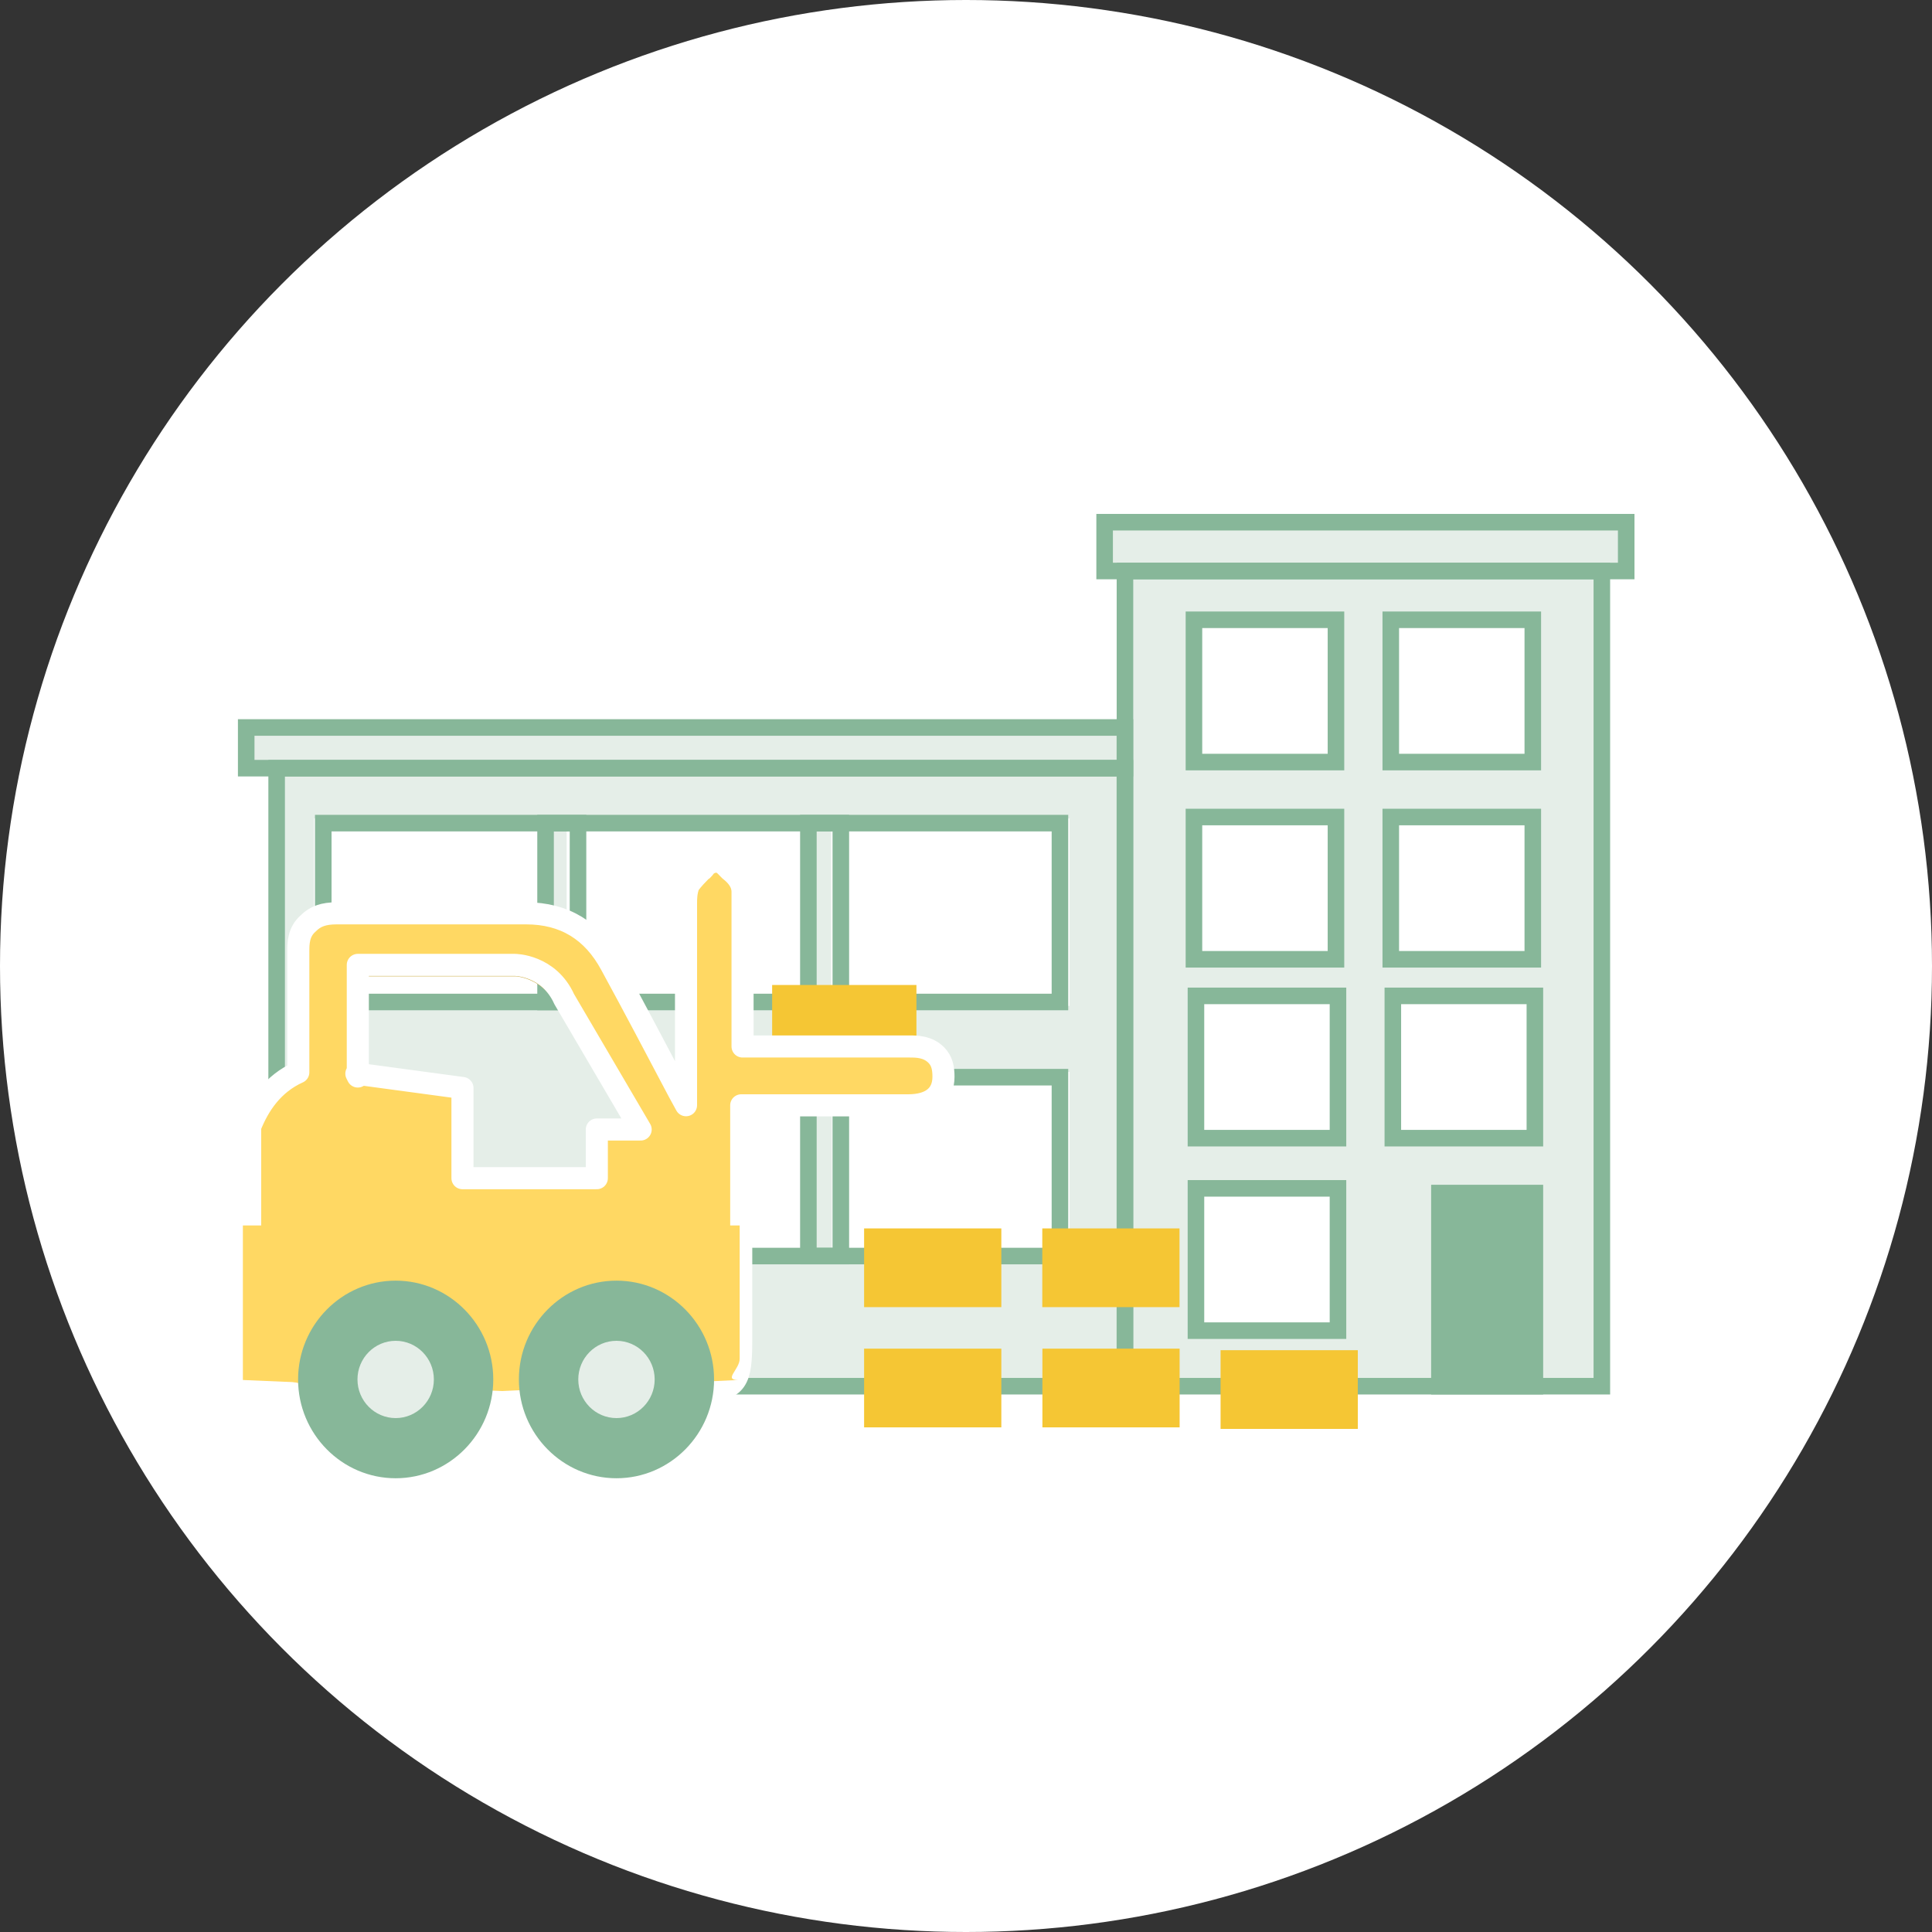
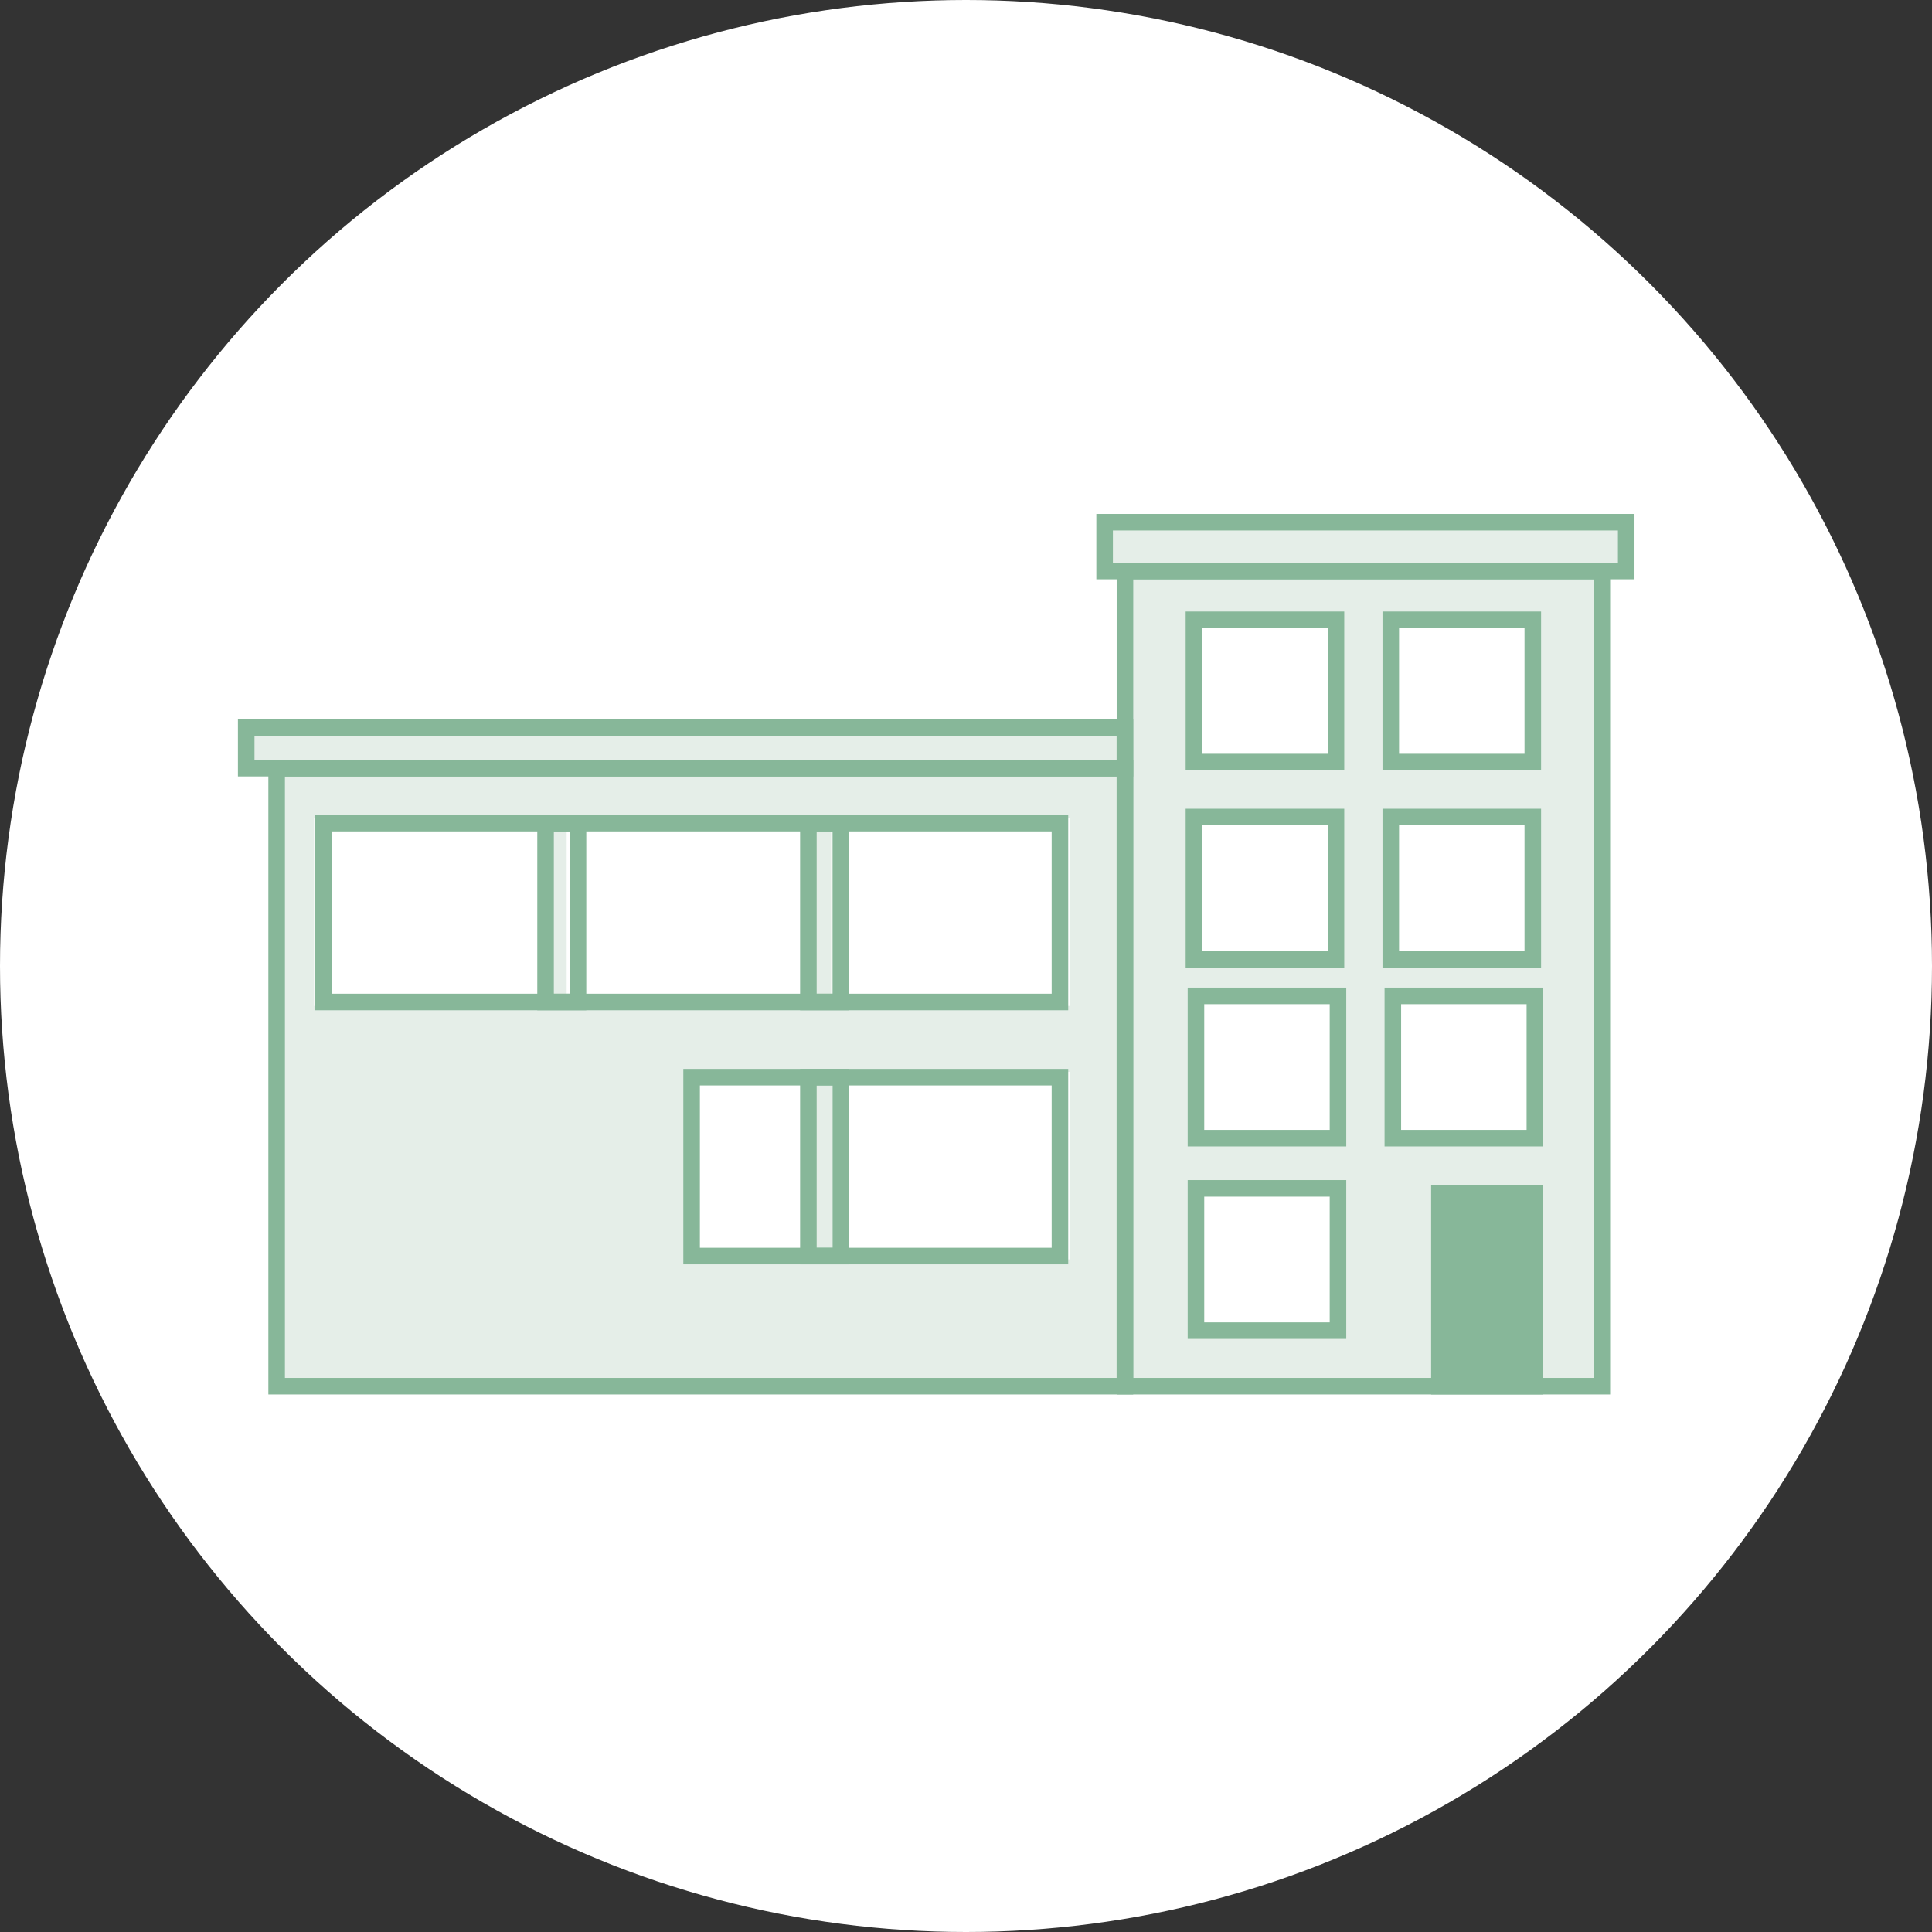
<svg xmlns="http://www.w3.org/2000/svg" width="175" height="175" viewBox="0 0 175 175" fill="none">
  <rect x="0" y="0" width="175" height="175" fill="#333333" stroke="none" />
  <circle cx="87.5" cy="87.5" r="87.5" fill="white" />
  <path d="M22 69H23.96H102V66H22V69Z" fill="#E5EEE8" />
  <path d="M25 125H102V70H25V124.994V125ZM96.883 114.076H62.246V97.092H96.883V114.076ZM28.447 74.132H96.883V91.115H28.447V74.132Z" fill="#E5EEE8" />
  <path d="M75.348 97.725H72.63V114.029H75.348V97.725Z" fill="#E5EEE8" />
  <path d="M51.328 74.734H49.202V90.38H51.328V74.734Z" fill="#E5EEE8" />
  <path d="M75.288 74.734H73.162V90.38H75.288V74.734Z" fill="#E5EEE8" />
  <path d="M102 65.35V125H130.068V107.508H139.683V125H145V52H102V65.35ZM121.589 120.797H107.692V107.083H121.589V120.797ZM139.683 103.366H125.786V89.652H139.683V103.366ZM125.596 55.59H139.493V69.304H125.596V55.59ZM125.596 73.447H139.493V87.161H125.596V73.447ZM121.583 103.366H107.686V89.652H121.583V103.366ZM107.496 55.59H121.393V69.304H107.496V55.59ZM107.496 73.447H121.393V87.161H107.496V73.447Z" fill="#E5EEE8" />
  <path d="M145.604 52H147V47H100V52H101.022H145.604Z" fill="#E5EEE8" />
  <path d="M139 108H131V126H139V108Z" fill="#87B799" />
  <path d="M101.899 125.562H145.095V51.721H101.899V125.562Z" stroke="#87B799" stroke-width="1.5" stroke-miterlimit="10" />
  <path d="M25.058 125.562L101.894 125.562V69.586H25.058V125.562Z" stroke="#87B799" stroke-width="1.5" stroke-miterlimit="10" />
  <path d="M22.301 69.58L101.894 69.58V65.895L22.301 65.895V69.58Z" stroke="#87B799" stroke-width="1.5" stroke-miterlimit="10" />
  <path d="M100.057 51.721L147.301 51.721V47.301L100.057 47.301V51.721Z" stroke="#87B799" stroke-width="1.5" stroke-miterlimit="10" />
  <path d="M125.976 69.028H138.841V56.14H125.976V69.028Z" stroke="#87B799" stroke-width="1.5" stroke-miterlimit="10" />
  <path d="M108.147 69.028H121.012V56.14H108.147V69.028Z" stroke="#87B799" stroke-width="1.5" stroke-miterlimit="10" />
  <path d="M125.976 86.893H138.841V74.005H125.976V86.893Z" stroke="#87B799" stroke-width="1.5" stroke-miterlimit="10" />
  <path d="M108.147 86.893H121.012V74.005H108.147V86.893Z" stroke="#87B799" stroke-width="1.5" stroke-miterlimit="10" />
  <path d="M126.163 103.095H139.029V90.207H126.163V103.095Z" stroke="#87B799" stroke-width="1.5" stroke-miterlimit="10" />
  <path d="M108.329 103.095H121.194V90.207H108.329V103.095Z" stroke="#87B799" stroke-width="1.5" stroke-miterlimit="10" />
  <path d="M108.329 120.53H121.194V107.642H108.329V120.53Z" stroke="#87B799" stroke-width="1.5" stroke-miterlimit="10" />
  <path d="M130.382 125.562H139.029V108.067H130.382V125.562Z" stroke="#87B799" stroke-width="1.5" stroke-miterlimit="10" />
  <path d="M29.282 90.76L96.009 90.76V74.558H29.282V90.76Z" stroke="#87B799" stroke-width="1.5" stroke-miterlimit="10" />
  <path d="M73.223 90.76H76.162V74.558H73.223V90.76Z" stroke="#87B799" stroke-width="1.5" stroke-miterlimit="10" />
  <path d="M49.417 90.76H52.356V74.558H49.417V90.76Z" stroke="#87B799" stroke-width="1.5" stroke-miterlimit="10" />
  <path d="M62.646 113.773H96.009V97.571H62.646V113.773Z" stroke="#87B799" stroke-width="1.5" stroke-miterlimit="10" />
  <path d="M73.223 113.773H76.162V97.571H73.223V113.773Z" stroke="#87B799" stroke-width="1.5" stroke-miterlimit="10" />
  <g clip-path="url(#clip0_552_5218)">
    <path d="M106.84 118.4H94.41V111.27H106.84V118.4Z" fill="#F5C634" />
    <path d="M78.27 122.16H90.7V129.29H78.27V122.16Z" fill="#F5C634" />
    <path d="M94.42 122.16H106.85V129.29H94.42V122.16Z" fill="#F5C634" />
    <path d="M122.99 129.43H110.56V122.3H122.99V129.43Z" fill="#F5C634" />
    <path d="M78.27 118.4V111.27H90.7V118.4H78.27Z" fill="#F5C634" />
    <path d="M69.94 96.61V89.22H83.01V96.61H69.94Z" fill="#F5C634" />
    <path d="M54.18 107.77H42.01C41.5 107.77 41.11 107.38 41.11 106.86V99.47L32.4 98.3C31.89 98.3 31.63 97.91 31.63 97.39V87.27C31.63 86.75 32.01 86.36 32.53 86.36H46.75C46.88 86.36 50.47 86.36 52.13 90.12L59.05 101.79C59.18 102.05 59.18 102.44 59.05 102.7C58.92 102.96 58.54 103.22 58.28 103.22H55.2V106.72C55.2 107.24 54.82 107.63 54.3 107.63L54.17 107.76L54.18 107.77ZM42.91 105.95H53.29V102.45C53.29 101.93 53.67 101.54 54.19 101.54H56.62L50.47 91.16C49.19 88.57 46.75 88.44 46.75 88.44H33.3V96.74L42.01 97.91C42.52 97.91 42.78 98.3 42.78 98.82V106.08L42.91 105.95Z" fill="#CCAC45" />
    <path d="M84.81 95.57C84.04 94.79 83.02 94.79 82.38 94.79H67.26V80.78C67.26 79.87 66.62 79.22 66.11 78.83C65.98 78.7 65.73 78.44 65.73 78.44C65.47 78.18 65.22 78.05 64.83 78.05C64.57 78.05 64.19 78.18 63.93 78.44C63.8 78.57 63.67 78.83 63.55 78.83C63.17 79.22 62.78 79.61 62.4 80.13C62.14 80.78 62.14 81.43 62.14 81.82V100.11L61.5 98.94C59.45 95.05 57.4 91.16 55.35 87.4C53.68 84.29 51.12 82.73 47.66 82.73H30.48C29.33 82.73 28.56 82.99 27.92 83.64C27.02 84.42 27.02 85.46 27.02 86.23V97.13C24.71 98.17 23.43 100.11 22.66 102.06V124.24C22.66 124.89 23.04 125.41 23.69 125.54L27.66 126.45C29.45 131.77 33.04 133.06 35.73 133.06L35.35 132.93H35.61C39.45 132.93 42.27 130.73 44.07 126.19H46.76C48.55 130.73 51.24 132.93 55.22 132.93C59.2 132.93 61.88 130.73 63.68 126.19C66.76 125.8 67.14 125.15 67.14 121.39V100.12H82.26C84.31 100.12 85.46 99.21 85.46 97.53C85.46 96.75 85.33 96.1 84.82 95.58L84.81 95.57ZM54.06 102.31V106.72H41.89V98.55L32.41 97.27V97.51L32.28 97.25L32.41 97.27V87.4H46.63C46.63 87.4 49.71 87.4 51.11 90.51L58.03 102.31H54.06Z" fill="#FFD863" />
    <path d="M32.41 97.27L41.89 98.55V106.72H54.06V102.31H58.03L51.11 90.51C49.71 87.4 46.63 87.4 46.63 87.4H32.41V97.27ZM32.41 97.27V97.51L32.28 97.25L32.41 97.27ZM84.81 95.57C84.04 94.79 83.02 94.79 82.38 94.79H67.26V80.78C67.26 79.87 66.62 79.22 66.11 78.83C65.98 78.7 65.73 78.44 65.73 78.44C65.47 78.18 65.22 78.05 64.83 78.05C64.57 78.05 64.19 78.18 63.93 78.44C63.8 78.57 63.67 78.83 63.55 78.83C63.17 79.22 62.78 79.61 62.4 80.13C62.14 80.78 62.14 81.43 62.14 81.82V100.11L61.5 98.94C59.45 95.05 57.4 91.16 55.35 87.4C53.68 84.29 51.12 82.73 47.66 82.73H30.48C29.33 82.73 28.56 82.99 27.92 83.64C27.02 84.42 27.02 85.46 27.02 86.23V97.13C24.71 98.17 23.43 100.11 22.66 102.06V124.24C22.66 124.89 23.04 125.41 23.69 125.54L27.66 126.45C29.45 131.77 33.04 133.06 35.73 133.06L35.35 132.93H35.61C39.45 132.93 42.27 130.73 44.07 126.19H46.76C48.55 130.73 51.24 132.93 55.22 132.93C59.2 132.93 61.88 130.73 63.68 126.19C66.76 125.8 67.14 125.15 67.14 121.39V100.12H82.26C84.31 100.12 85.46 99.21 85.46 97.53C85.46 96.75 85.33 96.1 84.82 95.58L84.81 95.57Z" stroke="white" stroke-width="2" stroke-linejoin="round" />
    <path d="M66.86 125C65.5 125 67 124.037 67 123.074V111H22V125L45.5 126L66.86 125Z" fill="#FFD863" />
    <path d="M36 133C40.416 133 44 129.417 44 125C44 120.583 40.416 117 36 117C31.584 117 28 120.583 28 125C28 129.417 31.584 133 36 133Z" fill="#87B799" />
    <path d="M35.84 132.34C39.87 132.34 43.14 129.03 43.14 124.95C43.14 120.87 39.87 117.56 35.84 117.56C31.81 117.56 28.54 120.87 28.54 124.95C28.54 129.03 31.81 132.34 35.84 132.34Z" fill="#87B799" />
    <path d="M35.84 133.9C30.97 133.9 27 129.88 27 124.95C27 120.02 30.97 116 35.84 116C40.71 116 44.68 120.02 44.68 124.95C44.68 129.88 40.71 133.9 35.84 133.9ZM35.84 117.3C31.61 117.3 28.28 120.8 28.28 124.95C28.28 129.1 31.74 132.6 35.84 132.6C39.94 132.6 43.4 129.1 43.4 124.95C43.4 120.8 39.94 117.3 35.84 117.3ZM35.84 119.12C32.64 119.12 30.07 121.71 30.07 124.96C30.07 128.21 32.63 130.8 35.84 130.8C39.05 130.8 41.61 128.21 41.61 124.96C41.61 121.71 39.05 119.12 35.84 119.12Z" fill="#87B799" />
    <path d="M35.84 128.45C37.75 128.45 39.3 126.88 39.3 124.95C39.3 123.02 37.75 121.45 35.84 121.45C33.93 121.45 32.38 123.02 32.38 124.95C32.38 126.88 33.93 128.45 35.84 128.45Z" fill="#E5EEE8" />
    <path d="M56 133C60.416 133 64 129.417 64 125C64 120.583 60.416 117 56 117C51.584 117 48 120.583 48 125C48 129.417 51.584 133 56 133Z" fill="#87B799" />
    <path d="M55.84 133.9C50.97 133.9 47 129.88 47 124.95C47 120.02 50.97 116 55.84 116C60.71 116 64.68 120.02 64.68 124.95C64.68 129.88 60.71 133.9 55.84 133.9ZM55.84 117.3C51.61 117.3 48.28 120.8 48.28 124.95C48.28 129.1 51.74 132.6 55.84 132.6C59.94 132.6 63.4 129.1 63.4 124.95C63.4 120.8 59.94 117.3 55.84 117.3ZM55.84 119.12C52.64 119.12 50.07 121.71 50.07 124.96C50.07 128.21 52.63 130.8 55.84 130.8C59.05 130.8 61.61 128.21 61.61 124.96C61.61 121.71 59.05 119.12 55.84 119.12Z" fill="#87B799" />
    <path d="M55.84 128.45C57.75 128.45 59.3 126.88 59.3 124.95C59.3 123.02 57.75 121.45 55.84 121.45C53.93 121.45 52.38 123.02 52.38 124.95C52.38 126.88 53.93 128.45 55.84 128.45Z" fill="#E5EEE8" />
  </g>
  <defs>
    <clipPath id="clip0_552_5218">
-       <rect width="105" height="57" fill="white" transform="translate(21 78)" />
-     </clipPath>
+       </clipPath>
  </defs>
</svg>